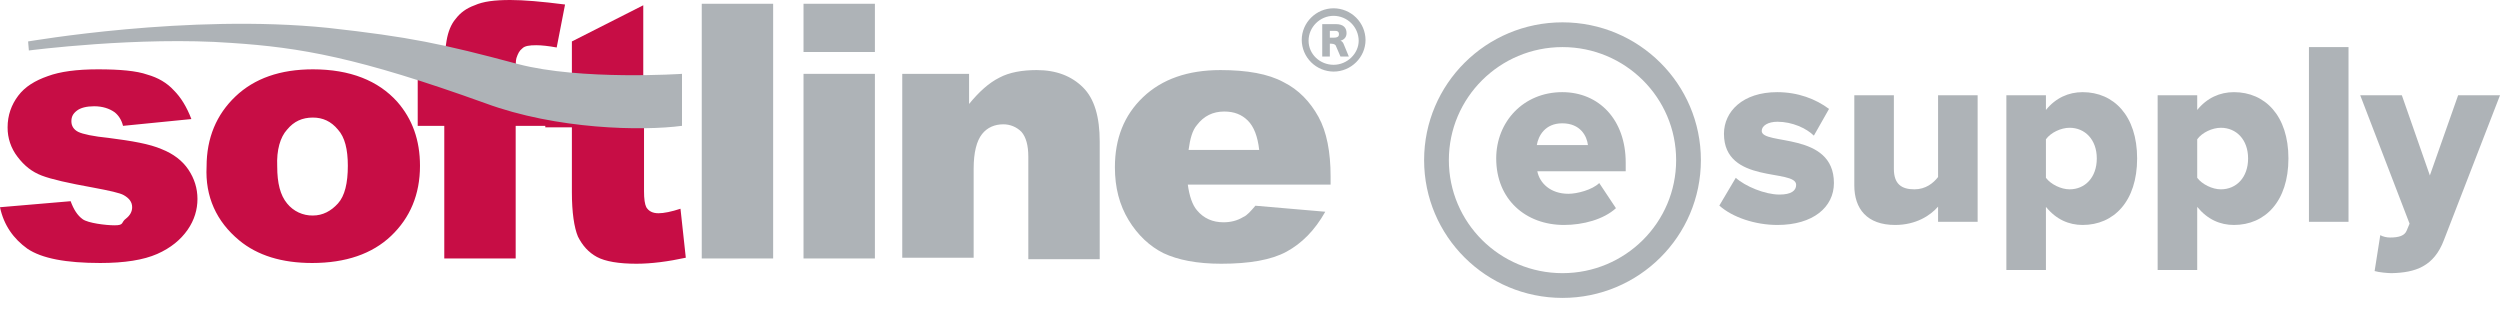
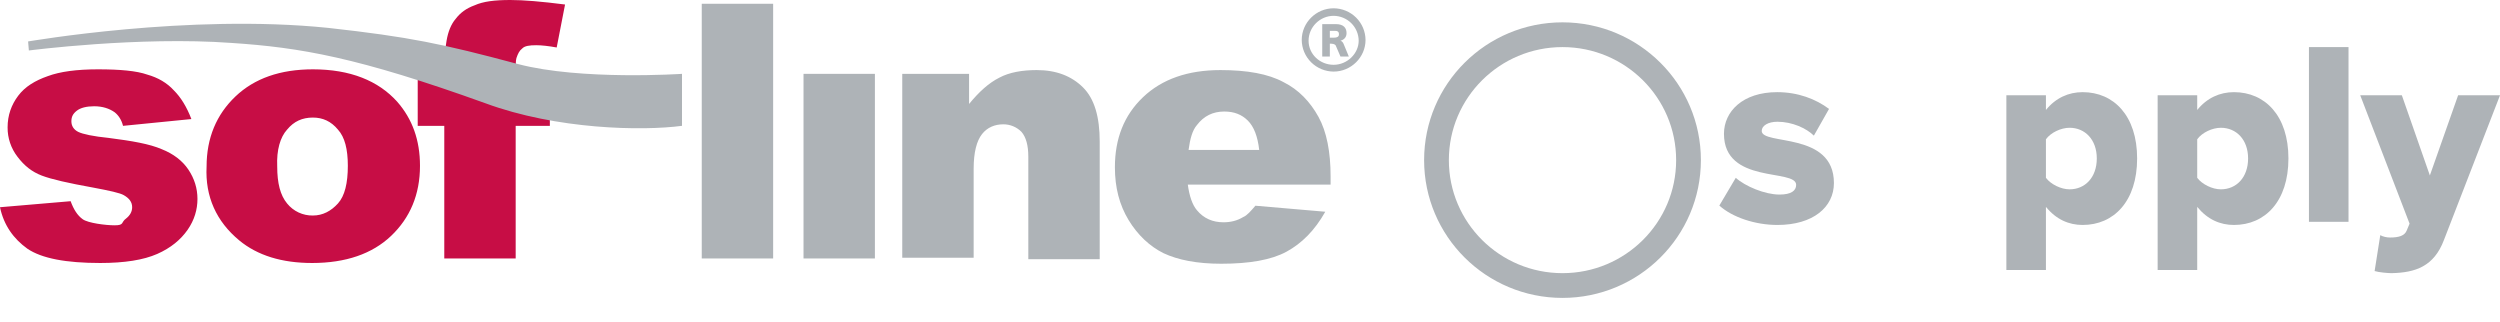
<svg xmlns="http://www.w3.org/2000/svg" width="202" height="26" viewBox="0 0 202 26" fill="none">
  <path d="M126.25 23.071C131.868 23.071 136.432 18.539 136.432 12.938C136.432 7.337 131.868 2.805 126.25 2.805C120.632 2.805 116.068 7.337 116.068 12.938C116.068 18.539 120.632 23.071 126.25 23.071Z" stroke="#AEB3B7" stroke-width="2" />
-   <path d="M126.374 18.177C127.911 18.177 129.571 17.732 130.568 16.822L129.218 14.79C128.658 15.34 127.433 15.658 126.727 15.658C125.274 15.658 124.402 14.79 124.215 13.838H131.357V13.139C131.357 9.668 129.198 7.446 126.229 7.446C123.094 7.446 120.894 9.837 120.894 12.801C120.894 16.123 123.281 18.177 126.374 18.177ZM128.305 11.721H124.174C124.298 10.98 124.838 9.964 126.229 9.964C127.703 9.964 128.222 11.002 128.305 11.721Z" fill="#AEB3B7" />
  <path d="M143.614 18.177C146.499 18.177 148.181 16.737 148.181 14.79C148.181 10.599 142.347 11.764 142.347 10.578C142.347 10.155 142.866 9.837 143.614 9.837C144.818 9.837 145.959 10.367 146.561 10.959L147.786 8.8C146.707 7.996 145.274 7.446 143.593 7.446C140.811 7.446 139.296 9.012 139.296 10.811C139.296 14.917 145.129 13.605 145.129 14.938C145.129 15.404 144.735 15.721 143.78 15.721C142.596 15.721 140.998 15.044 140.251 14.367L138.922 16.61C139.981 17.563 141.828 18.177 143.614 18.177Z" fill="#AEB3B7" />
-   <path d="M159.793 17.922V7.7H156.596V14.303C156.222 14.79 155.6 15.298 154.686 15.298C153.648 15.298 153.025 14.875 153.025 13.647V7.7H149.828V14.981C149.828 16.864 150.846 18.177 153.129 18.177C154.811 18.177 155.973 17.415 156.596 16.695V17.922H159.793Z" fill="#AEB3B7" />
  <path d="M168.279 18.177C170.791 18.177 172.68 16.272 172.68 12.801C172.68 9.351 170.791 7.446 168.279 7.446C167.138 7.446 166.1 7.911 165.311 8.885V7.7H162.114V21.817H165.311V16.716C166.141 17.732 167.158 18.177 168.279 18.177ZM167.221 15.298C166.536 15.298 165.705 14.896 165.311 14.367V11.255C165.705 10.705 166.536 10.324 167.221 10.324C168.466 10.324 169.421 11.277 169.421 12.801C169.421 14.346 168.466 15.298 167.221 15.298Z" fill="#AEB3B7" />
  <path d="M180.504 18.177C183.016 18.177 184.905 16.272 184.905 12.801C184.905 9.351 183.016 7.446 180.504 7.446C179.362 7.446 178.324 7.911 177.535 8.885V7.7H174.338V21.817H177.535V16.716C178.366 17.732 179.383 18.177 180.504 18.177ZM179.445 15.298C178.76 15.298 177.93 14.896 177.535 14.367V11.255C177.93 10.705 178.76 10.324 179.445 10.324C180.691 10.324 181.646 11.277 181.646 12.801C181.646 14.346 180.691 15.298 179.445 15.298Z" fill="#AEB3B7" />
  <path d="M189.76 17.922V3.805H186.563V17.922H189.76Z" fill="#AEB3B7" />
  <path d="M191.869 21.901C192.202 22.007 192.949 22.071 193.24 22.071C195.149 22.029 196.665 21.542 197.474 19.383L202 7.7H198.616L196.333 14.176L194.07 7.7H190.707L194.693 18.071L194.464 18.621C194.298 19.044 193.842 19.192 193.115 19.192C192.866 19.192 192.554 19.129 192.326 19.002L191.869 21.901Z" fill="#AEB3B7" />
-   <path d="M62.47 0.304H56.701V20.884H62.47V0.304ZM70.692 5.967H64.924V20.884H70.692V5.967ZM70.692 0.304H64.924V4.201H70.692V0.304Z" fill="#AEB3B7" />
+   <path d="M62.47 0.304H56.701V20.884H62.47V0.304ZM70.692 5.967H64.924V20.884H70.692V5.967ZM70.692 0.304H64.924V4.201V0.304Z" fill="#AEB3B7" />
  <path d="M0 16.744L5.707 16.257C5.953 16.927 6.259 17.414 6.689 17.718C7.118 18.023 8.53 18.205 9.266 18.205C10.064 18.205 9.757 17.962 10.187 17.657C10.494 17.414 10.678 17.11 10.678 16.744C10.678 16.318 10.431 16.013 10.003 15.77C9.696 15.587 8.836 15.405 7.548 15.161C5.523 14.795 4.173 14.492 3.375 14.187C2.577 13.882 1.964 13.395 1.412 12.664C0.887 11.984 0.606 11.148 0.614 10.29C0.614 9.317 0.92 8.463 1.473 7.733C2.025 7.002 2.823 6.515 3.866 6.15C4.848 5.785 6.198 5.602 7.915 5.602C9.696 5.602 11.046 5.724 11.904 6.029C12.765 6.271 13.501 6.698 14.052 7.307C14.605 7.855 15.095 8.646 15.464 9.62L9.941 10.169C9.819 9.681 9.573 9.317 9.266 9.073C8.838 8.768 8.285 8.586 7.609 8.586C6.996 8.586 6.505 8.707 6.198 8.951C5.891 9.194 5.768 9.438 5.768 9.804C5.768 10.169 5.953 10.473 6.32 10.656C6.689 10.838 7.548 11.021 8.775 11.143C10.678 11.386 12.089 11.63 13.071 12.056C13.992 12.421 14.728 12.969 15.219 13.7C15.709 14.431 15.955 15.222 15.955 16.075C15.955 16.927 15.709 17.78 15.158 18.57C14.605 19.362 13.808 20.032 12.702 20.519C11.598 21.006 10.064 21.25 8.101 21.25C5.339 21.25 3.375 20.884 2.209 20.093C1.105 19.301 0.306 18.206 0 16.744ZM19.33 19.424C20.803 20.64 22.767 21.25 25.222 21.25C27.921 21.25 30.069 20.519 31.603 19.058C33.138 17.596 33.935 15.71 33.935 13.395C33.935 11.325 33.321 9.62 32.095 8.22C30.561 6.515 28.29 5.602 25.282 5.602C22.644 5.602 20.558 6.333 19.024 7.794C17.49 9.255 16.692 11.143 16.692 13.456C16.568 15.892 17.49 17.901 19.33 19.423V19.424ZM23.197 10.474C23.749 9.802 24.424 9.499 25.283 9.499C26.081 9.499 26.756 9.804 27.307 10.473C27.86 11.082 28.105 12.056 28.105 13.395C28.105 14.795 27.859 15.831 27.307 16.439C26.756 17.049 26.081 17.414 25.283 17.414C24.883 17.421 24.487 17.337 24.125 17.168C23.764 16.999 23.446 16.75 23.196 16.439C22.644 15.77 22.399 14.795 22.399 13.456C22.337 12.117 22.644 11.082 23.196 10.473L23.197 10.474ZM41.667 5.967H44.428V10.168H41.667V20.884H35.898V10.168H33.751V5.967H35.898V5.298C35.898 4.688 35.961 4.019 36.083 3.288C36.206 2.557 36.451 1.949 36.82 1.523C37.187 1.035 37.679 0.67 38.354 0.426C39.029 0.121 39.95 0 41.237 0C42.281 0 43.754 0.121 45.656 0.365L44.981 3.836C44.306 3.714 43.754 3.654 43.324 3.654C42.771 3.654 42.403 3.714 42.22 3.896C41.973 4.08 41.851 4.323 41.729 4.688C41.667 4.87 41.667 5.298 41.667 5.967Z" fill="#C70D45" />
-   <path d="M52.037 10.168V15.464C52.037 16.074 52.099 16.5 52.221 16.743C52.406 17.048 52.713 17.231 53.204 17.231C53.633 17.231 54.247 17.108 54.983 16.866L55.413 20.823C54.002 21.128 52.651 21.31 51.425 21.31C50.013 21.31 48.907 21.128 48.232 20.762C47.557 20.397 47.067 19.849 46.699 19.118C46.392 18.387 46.208 17.169 46.208 15.525V10.29H44.06V6.088H46.208V3.349L51.976 0.426V10.168H52.037Z" fill="#C70D45" />
  <path d="M72.902 5.967H78.301V8.401C79.099 7.427 79.897 6.697 80.757 6.27C81.555 5.844 82.598 5.662 83.763 5.662C85.359 5.662 86.586 6.149 87.507 7.062C88.427 7.975 88.857 9.437 88.857 11.447V20.944H83.088V12.663C83.088 11.75 82.904 11.081 82.536 10.655C82.344 10.46 82.115 10.306 81.862 10.201C81.609 10.096 81.338 10.043 81.064 10.045C80.389 10.045 79.775 10.289 79.346 10.837C78.916 11.385 78.671 12.299 78.671 13.638V20.823H72.902V5.967ZM107.512 14.247C107.512 12.299 107.205 10.655 106.53 9.437C105.855 8.219 104.934 7.245 103.707 6.636C102.48 5.967 100.761 5.662 98.614 5.662C95.975 5.662 93.89 6.393 92.355 7.854C90.82 9.316 90.084 11.203 90.084 13.516C90.084 15.16 90.452 16.561 91.189 17.778C91.925 18.995 92.907 19.909 94.012 20.457C95.177 21.005 96.711 21.31 98.676 21.31C100.947 21.31 102.725 21.005 103.953 20.335C105.18 19.666 106.224 18.63 107.083 17.108L101.437 16.622C101.069 17.048 100.762 17.413 100.455 17.535C99.964 17.839 99.412 17.961 98.859 17.961C98.001 17.961 97.264 17.656 96.712 16.987C96.344 16.561 96.098 15.83 95.975 14.917H107.512V14.247ZM96.036 12.116C96.159 11.203 96.344 10.532 96.711 10.106C97.264 9.376 98.001 9.011 98.921 9.011C99.719 9.011 100.332 9.254 100.824 9.742C101.314 10.229 101.621 11.02 101.744 12.116H96.036ZM26.509 2.252C33.076 2.982 35.714 3.531 41.851 5.175C46.945 6.514 55.106 5.967 55.106 5.967V10.167C51.914 10.593 44.981 10.472 39.213 8.341C28.903 4.626 24.239 3.836 18.716 3.47C11.229 2.922 2.332 4.079 2.332 4.079L2.271 3.348C2.332 3.348 15.219 1.095 26.509 2.252ZM107.451 3.044H107.757C108.187 3.044 108.187 2.862 108.187 2.74C108.187 2.436 107.819 2.496 107.757 2.496H107.451V3.044ZM107.942 1.949C108.556 1.949 108.801 2.252 108.801 2.679C108.801 3.044 108.556 3.227 108.31 3.288C108.366 3.309 108.417 3.341 108.459 3.383C108.501 3.425 108.534 3.476 108.556 3.531L108.985 4.567H108.31L107.942 3.714C107.942 3.654 107.819 3.531 107.573 3.531H107.451V4.567H106.837V1.949H107.942ZM107.757 5.236C108.862 5.236 109.782 4.323 109.782 3.288C109.777 2.756 109.562 2.247 109.183 1.871C108.804 1.496 108.292 1.283 107.757 1.279C106.653 1.279 105.733 2.192 105.733 3.288C105.733 4.383 106.653 5.236 107.757 5.236ZM107.757 0.67C108.439 0.673 109.092 0.943 109.574 1.422C110.057 1.901 110.33 2.549 110.335 3.227C110.335 4.627 109.169 5.784 107.757 5.784C107.076 5.781 106.423 5.511 105.941 5.033C105.458 4.554 105.185 3.905 105.18 3.227C105.18 1.826 106.346 0.67 107.757 0.67Z" fill="#AEB3B7" />
</svg>